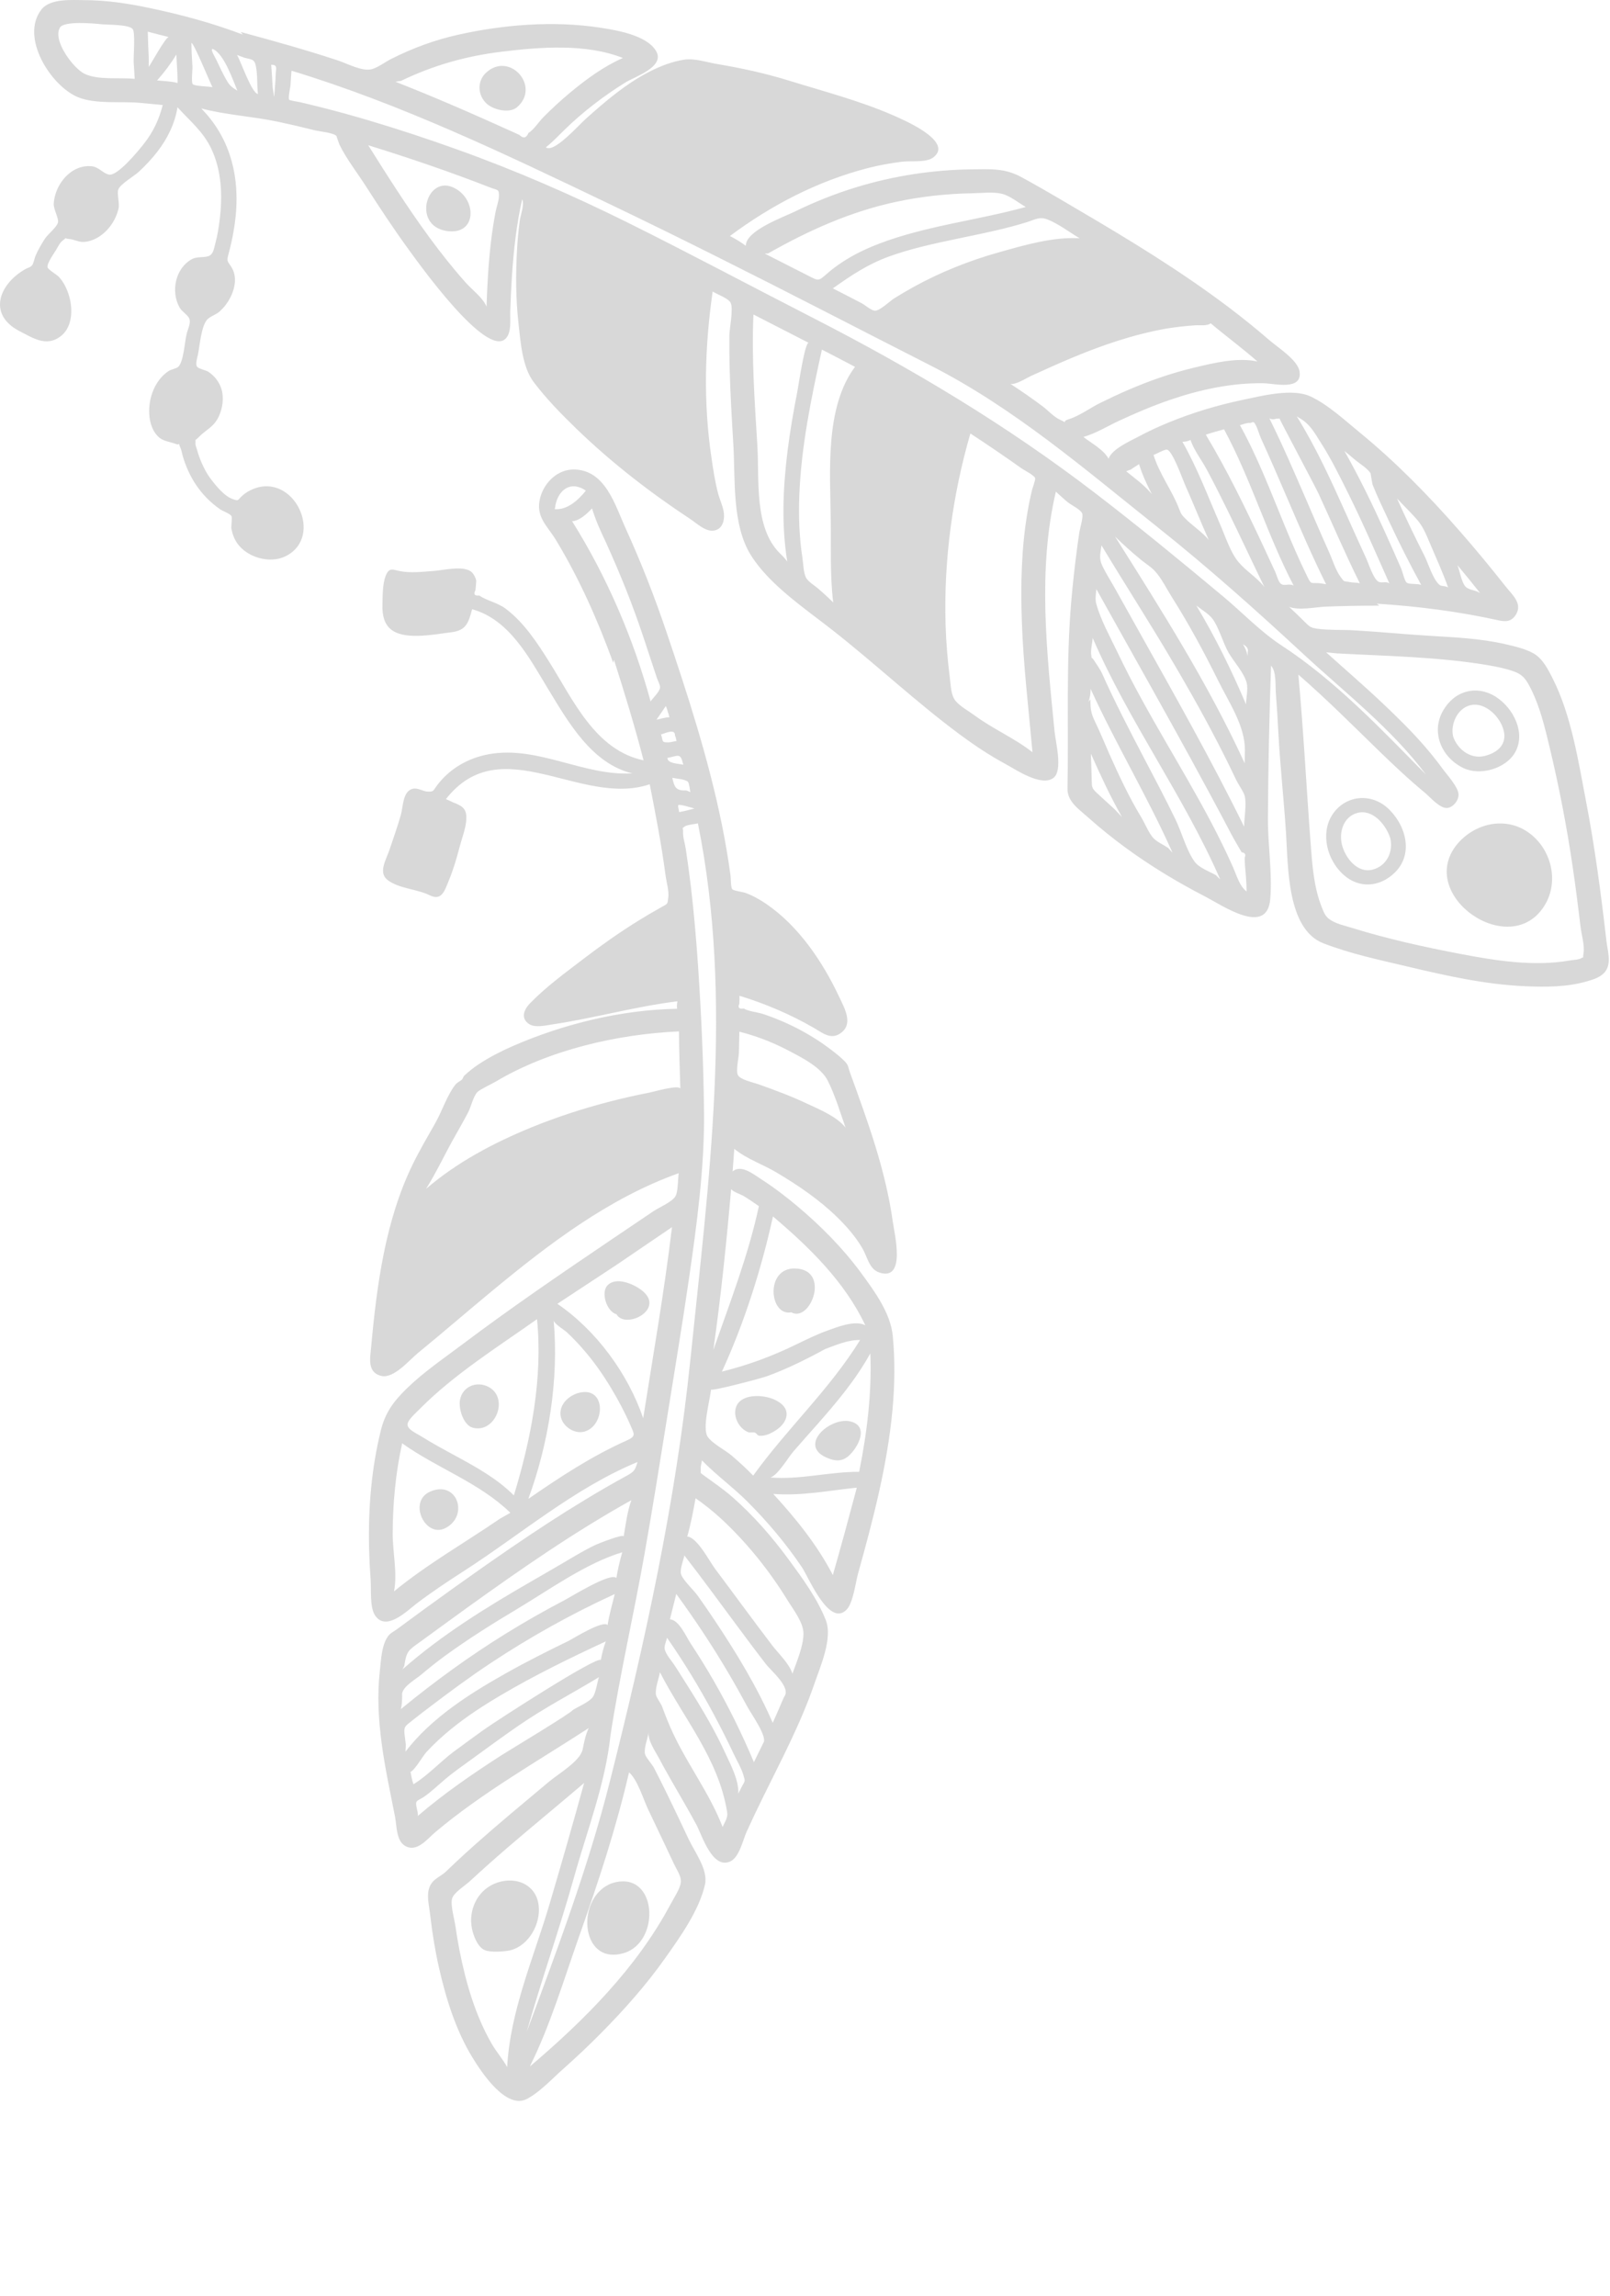
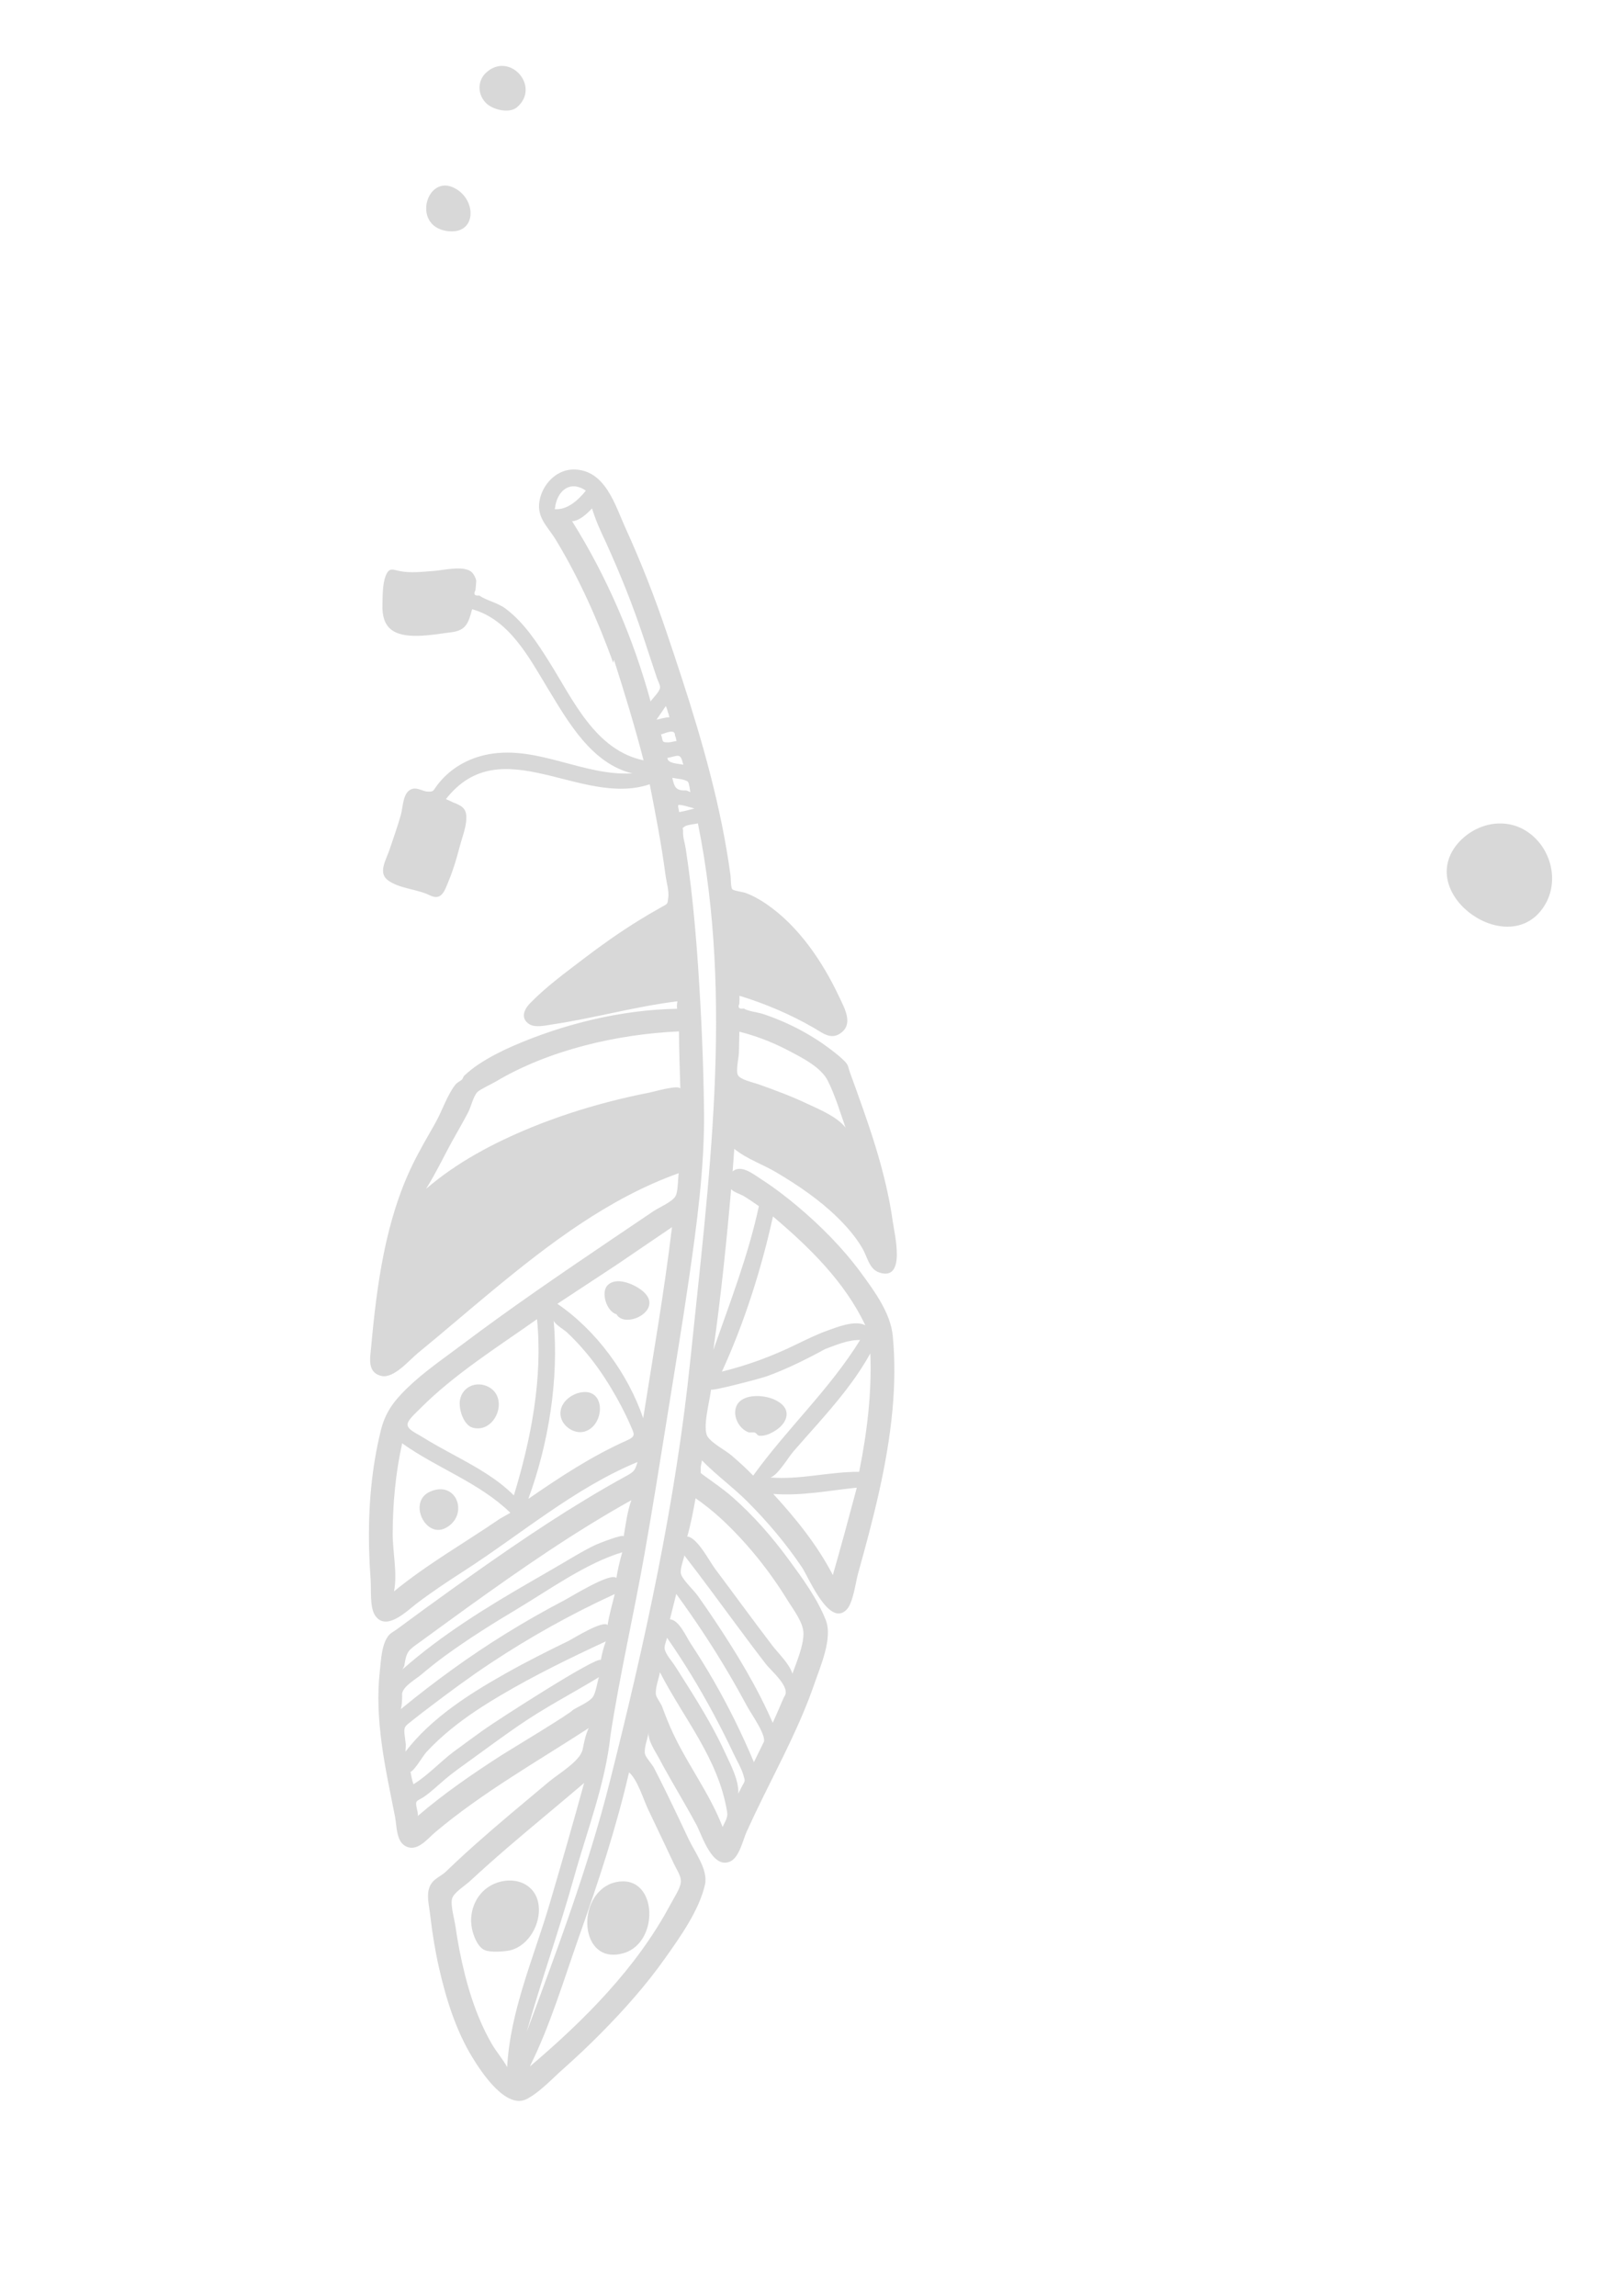
<svg xmlns="http://www.w3.org/2000/svg" viewBox="0 0 61.473 87.656" fill="none">
  <g opacity="0.2">
    <path d="M19.527 74.451C20.212 74.248 20.651 73.436 20.567 72.746C20.462 71.885 19.584 71.601 18.851 71.931C18.205 72.222 17.883 72.947 18.019 73.629C18.072 73.894 18.229 74.329 18.499 74.451C18.726 74.554 19.292 74.515 19.527 74.451Z" fill="#3C3C3B" />
    <path d="M23.394 71.892C21.965 72.365 22.119 75.078 23.823 74.567C25.251 74.138 25.097 71.385 23.394 71.892Z" fill="#3C3C3B" />
    <path d="M16.42 56.951C15.56 57.333 16.243 58.753 17.021 58.335C17.918 57.855 17.446 56.494 16.42 56.951Z" fill="#3C3C3B" />
    <path d="M18.655 52.953C18.201 52.713 17.662 52.933 17.564 53.443C17.498 53.789 17.7 54.417 18.052 54.51C18.911 54.738 19.455 53.38 18.655 52.953Z" fill="#3C3C3B" />
    <path d="M22.208 53.157C21.786 53.218 21.346 53.581 21.403 54.041C21.456 54.456 21.939 54.777 22.337 54.651C23.09 54.413 23.144 53.017 22.208 53.157Z" fill="#3C3C3B" />
    <path d="M23.538 50.177C23.876 50.783 25.495 49.963 24.449 49.223C24.145 49.008 23.524 48.746 23.203 49.066C22.924 49.344 23.168 50.081 23.538 50.177Z" fill="#3C3C3B" />
-     <path d="M30.213 50.104C30.944 50.511 31.727 48.475 30.368 48.43C29.2 48.392 29.37 50.266 30.213 50.104Z" fill="#3C3C3B" />
    <path d="M29.732 53.526C29.381 53.283 28.659 53.201 28.302 53.46C27.869 53.773 28.092 54.467 28.544 54.671C28.649 54.718 28.735 54.668 28.825 54.698C28.891 54.72 28.914 54.81 28.997 54.816C29.235 54.832 29.448 54.724 29.651 54.589C30.062 54.313 30.22 53.826 29.732 53.526Z" fill="#3C3C3B" />
-     <path d="M31.532 55.639C31.978 55.843 32.261 55.793 32.566 55.412C32.84 55.07 33.099 54.466 32.517 54.282C31.767 54.044 30.461 55.146 31.532 55.639Z" fill="#3C3C3B" />
    <path d="M22.477 65.978C20.5 67.263 18.43 68.43 16.619 69.952C16.317 70.205 15.914 70.75 15.457 70.469C15.127 70.266 15.15 69.704 15.083 69.362C14.901 68.431 14.698 67.504 14.573 66.564C14.452 65.649 14.398 64.72 14.503 63.799C14.551 63.376 14.569 62.727 14.87 62.407C14.933 62.34 15.07 62.267 15.15 62.208C16.593 61.141 18.053 60.091 19.534 59.078C20.457 58.446 21.393 57.833 22.351 57.254C22.875 56.936 23.406 56.629 23.944 56.335C24.229 56.179 24.25 56.114 24.343 55.819C21.937 56.81 19.855 58.606 17.674 60.006C17.066 60.397 16.466 60.796 15.892 61.235C15.542 61.502 14.734 62.312 14.317 61.67C14.114 61.359 14.178 60.676 14.151 60.306C14.122 59.921 14.103 59.535 14.093 59.149C14.074 58.369 14.095 57.586 14.171 56.809C14.243 56.065 14.364 55.324 14.545 54.598C14.711 53.932 15.03 53.502 15.525 53.018C16.177 52.383 16.937 51.868 17.663 51.322C19.49 49.946 21.378 48.658 23.273 47.376C23.831 46.998 24.389 46.621 24.947 46.245C25.157 46.103 25.656 45.894 25.788 45.677C25.895 45.502 25.88 44.995 25.916 44.792C23.254 45.743 20.974 47.482 18.816 49.265C17.857 50.057 16.918 50.872 15.955 51.66C15.619 51.935 15.033 52.645 14.559 52.532C14.006 52.4 14.135 51.837 14.172 51.42C14.385 49.07 14.713 46.596 15.759 44.453C16.022 43.914 16.327 43.397 16.622 42.876C16.874 42.432 17.069 41.825 17.378 41.423C17.455 41.323 17.567 41.284 17.639 41.218C17.673 41.186 17.683 41.108 17.734 41.061C17.909 40.901 18.088 40.757 18.29 40.624C18.693 40.361 19.122 40.139 19.563 39.946C21.507 39.095 23.725 38.551 25.852 38.515C25.84 38.419 25.846 38.323 25.868 38.229C24.262 38.425 22.701 38.872 21.101 39.11C20.851 39.147 20.445 39.249 20.211 39.103C19.854 38.879 20.017 38.532 20.237 38.306C20.847 37.674 21.604 37.126 22.301 36.592C22.963 36.086 23.645 35.605 24.353 35.165C24.646 34.983 24.943 34.807 25.245 34.64C25.517 34.489 25.48 34.529 25.516 34.267C25.55 34.024 25.448 33.687 25.415 33.443C25.261 32.267 25.036 31.107 24.808 29.943C22.178 30.833 19.133 27.816 17.026 30.51C17.137 30.558 17.249 30.607 17.355 30.667C17.333 30.654 17.311 30.642 17.289 30.629C17.629 30.766 17.815 30.85 17.806 31.248C17.799 31.597 17.636 32.002 17.548 32.339C17.435 32.775 17.307 33.209 17.134 33.626C16.973 34.017 16.865 34.407 16.405 34.18C15.912 33.938 15.211 33.926 14.793 33.593C14.435 33.309 14.743 32.825 14.867 32.458C15.018 32.012 15.176 31.567 15.305 31.114C15.397 30.793 15.372 30.218 15.753 30.117C15.951 30.065 16.154 30.221 16.339 30.224C16.577 30.229 16.529 30.191 16.707 29.96C17.189 29.33 17.901 28.93 18.679 28.793C20.543 28.462 22.281 29.636 24.146 29.528C22.593 29.159 21.689 27.556 20.924 26.298C20.211 25.125 19.454 23.652 18.026 23.26C17.888 23.786 17.791 24.068 17.248 24.137C16.821 24.191 16.401 24.266 15.97 24.276C15.059 24.296 14.569 24.016 14.602 23.066C14.613 22.748 14.605 22.296 14.723 21.993C14.857 21.649 14.992 21.749 15.27 21.805C15.681 21.886 16.134 21.829 16.549 21.8C16.923 21.774 17.639 21.592 17.966 21.809C18.073 21.88 18.161 22.05 18.184 22.173C18.178 22.292 18.168 22.41 18.154 22.528C18.071 22.687 18.117 22.757 18.295 22.736C18.6 22.942 19 23.007 19.313 23.244C20.014 23.774 20.509 24.537 20.971 25.271C21.884 26.722 22.728 28.644 24.572 29.029C24.239 27.736 23.848 26.459 23.442 25.188C23.433 25.228 23.425 25.268 23.415 25.308C22.825 23.684 22.121 22.093 21.224 20.613C20.892 20.067 20.426 19.72 20.63 18.985C20.789 18.41 21.297 17.918 21.916 17.925C23.116 17.941 23.484 19.287 23.881 20.157C24.468 21.446 24.979 22.746 25.433 24.088C26.259 26.527 27.058 28.985 27.569 31.513C27.697 32.148 27.806 32.787 27.893 33.428C27.906 33.522 27.899 33.882 27.959 33.95C28.012 34.01 28.375 34.058 28.463 34.09C28.752 34.197 29.018 34.347 29.271 34.521C30.506 35.372 31.414 36.725 32.044 38.065C32.255 38.515 32.614 39.127 32.052 39.475C31.702 39.692 31.392 39.429 31.085 39.251C30.191 38.733 29.224 38.32 28.234 38.018C28.237 38.122 28.235 38.224 28.229 38.327C28.163 38.471 28.219 38.531 28.398 38.506C28.595 38.619 28.92 38.643 29.14 38.716C29.639 38.882 30.124 39.091 30.587 39.341C30.95 39.536 31.298 39.754 31.628 40C31.824 40.146 32.025 40.299 32.202 40.469C32.41 40.669 32.365 40.701 32.452 40.942C33.134 42.829 33.807 44.642 34.089 46.646C34.157 47.131 34.601 48.919 33.578 48.586C33.185 48.457 33.124 47.999 32.932 47.667C32.679 47.23 32.339 46.838 31.98 46.486C31.291 45.81 30.476 45.257 29.649 44.765C29.14 44.462 28.493 44.241 28.037 43.862C28.016 44.149 27.994 44.437 27.973 44.724C28.292 44.45 28.752 44.82 29.019 44.992C29.52 45.313 29.996 45.674 30.451 46.057C31.349 46.813 32.188 47.66 32.884 48.608C33.393 49.303 34.005 50.135 34.088 51.007C34.177 51.94 34.163 52.881 34.078 53.814C33.882 55.95 33.33 58.04 32.756 60.101C32.675 60.39 32.575 61.195 32.33 61.451C31.66 62.151 30.875 60.219 30.623 59.843C30.018 58.945 29.316 58.11 28.552 57.345C27.996 56.787 27.349 56.321 26.802 55.757C26.787 55.862 26.748 55.981 26.755 56.086C26.767 56.275 26.689 56.194 26.909 56.355C27.266 56.618 27.627 56.86 27.961 57.154C28.761 57.857 29.465 58.661 30.096 59.518C30.62 60.231 31.207 61.028 31.531 61.858C31.802 62.553 31.318 63.634 31.087 64.307C30.57 65.811 29.819 67.22 29.12 68.644C28.911 69.071 28.705 69.5 28.509 69.933C28.367 70.247 28.23 70.911 27.884 71.069C27.195 71.383 26.801 70.06 26.588 69.663C26.288 69.106 25.966 68.561 25.652 68.012C25.486 67.72 25.319 67.428 25.163 67.13C25.026 66.871 24.74 66.467 24.765 66.161C24.725 66.388 24.588 66.729 24.624 66.954C24.644 67.086 24.894 67.349 24.972 67.5C25.141 67.828 25.307 68.159 25.469 68.491C25.749 69.063 26.021 69.639 26.292 70.216C26.532 70.726 27.047 71.387 26.916 71.96C26.692 72.94 25.974 73.947 25.401 74.756C24.68 75.777 23.844 76.718 22.966 77.607C22.49 78.089 21.997 78.555 21.489 79.005C21.071 79.376 20.615 79.875 20.118 80.137C19.319 80.557 18.367 79.097 18.024 78.53C17.398 77.497 17.03 76.309 16.764 75.138C16.614 74.479 16.505 73.812 16.429 73.14C16.375 72.653 16.193 72.104 16.609 71.763C16.724 71.668 16.9 71.579 17.03 71.453C17.155 71.332 17.282 71.212 17.409 71.093C17.636 70.88 17.868 70.67 18.1 70.461C18.551 70.059 19.008 69.666 19.469 69.276C19.966 68.856 20.468 68.441 20.966 68.021C21.321 67.723 22.156 67.239 22.247 66.791C22.304 66.501 22.356 66.247 22.477 65.978ZM20.975 72.724C21.431 71.179 21.877 69.627 22.303 68.073C21.572 68.697 20.832 69.311 20.097 69.93C19.609 70.342 19.123 70.758 18.646 71.183C18.412 71.392 18.179 71.602 17.949 71.816C17.772 71.981 17.354 72.239 17.269 72.465C17.182 72.697 17.354 73.287 17.387 73.527C17.431 73.838 17.483 74.147 17.543 74.455C17.666 75.084 17.82 75.711 18.021 76.32C18.217 76.91 18.462 77.488 18.772 78.027C18.951 78.338 19.192 78.607 19.364 78.92C19.48 76.778 20.374 74.756 20.975 72.724ZM25.993 71.883C26.027 71.649 25.85 71.407 25.741 71.179C25.595 70.872 25.45 70.564 25.305 70.256C25.124 69.871 24.941 69.487 24.757 69.104C24.561 68.696 24.347 67.949 24.018 67.669C23.528 69.786 22.844 71.862 22.119 73.91C21.535 75.56 21.012 77.328 20.229 78.9C22.308 77.135 24.308 75.135 25.601 72.707C25.718 72.479 25.956 72.14 25.993 71.883ZM25.198 63.847C25.155 64.09 25.005 64.467 25.047 64.707C25.066 64.822 25.234 65.028 25.288 65.176C25.41 65.513 25.543 65.845 25.696 66.171C26.266 67.391 27.108 68.494 27.59 69.754C27.675 69.561 27.8 69.402 27.765 69.189C27.436 67.147 26.111 65.625 25.198 63.847ZM28.38 67.758C28.302 67.497 28.144 67.236 28.027 66.99C27.779 66.466 27.519 65.948 27.245 65.437C26.708 64.435 26.117 63.462 25.469 62.529C25.443 62.647 25.361 62.827 25.377 62.946C25.403 63.146 25.66 63.429 25.772 63.604C26.062 64.061 26.354 64.516 26.635 64.978C27.02 65.61 27.381 66.255 27.69 66.927C27.902 67.387 28.212 67.957 28.19 68.48C28.237 68.387 28.284 68.295 28.33 68.202C28.455 67.976 28.457 68.018 28.38 67.758ZM28.551 65.189C28.307 64.736 28.054 64.286 27.792 63.842C27.186 62.815 26.524 61.819 25.821 60.856C25.74 61.179 25.659 61.502 25.579 61.825C25.923 61.84 26.201 62.49 26.367 62.742C26.673 63.205 26.965 63.677 27.242 64.157C27.822 65.164 28.336 66.209 28.786 67.28C28.905 67.037 29.024 66.793 29.143 66.549C29.324 66.332 28.69 65.446 28.551 65.189ZM29.24 63.53C28.83 62.999 28.429 62.461 28.03 61.922C27.401 61.074 26.778 60.221 26.131 59.387C26.078 59.624 25.934 59.961 26.017 60.14C26.135 60.393 26.478 60.695 26.651 60.939C26.879 61.259 27.101 61.581 27.317 61.907C28.136 63.138 28.914 64.42 29.505 65.778C29.652 65.45 29.794 65.12 29.936 64.79C30.229 64.44 29.454 63.807 29.24 63.53ZM26.559 57.202C26.469 57.692 26.378 58.184 26.241 58.663C26.63 58.705 27.082 59.604 27.31 59.906C27.65 60.359 27.986 60.814 28.322 61.268C28.707 61.788 29.093 62.307 29.485 62.821C29.722 63.131 30.137 63.516 30.256 63.901C30.418 63.449 30.67 62.867 30.678 62.381C30.684 61.952 30.288 61.452 30.058 61.078C29.353 59.934 28.489 58.864 27.5 57.953C27.202 57.683 26.888 57.432 26.559 57.202ZM32.842 51.16C32.369 51.152 31.928 51.353 31.501 51.508C30.819 51.883 30.034 52.273 29.289 52.542C29.039 52.633 27.15 53.127 27.149 53.052C27.103 53.485 26.806 54.531 27.02 54.853C27.195 55.115 27.683 55.358 27.933 55.571C28.219 55.814 28.497 56.069 28.758 56.339C30.051 54.542 31.672 53.054 32.842 51.16ZM32.715 56.798C31.655 56.907 30.592 57.122 29.524 57.037C30.394 57.985 31.205 58.988 31.8 60.135C32.118 59.026 32.419 57.913 32.715 56.798ZM33.231 51.67C32.676 52.678 31.93 53.562 31.171 54.421C30.878 54.752 30.584 55.082 30.294 55.416C30.085 55.657 29.699 56.328 29.414 56.41C30.56 56.503 31.667 56.187 32.804 56.194C33.104 54.706 33.291 53.19 33.231 51.67ZM27.564 52.368C28.562 52.119 29.462 51.788 30.387 51.338C30.777 51.149 31.168 50.955 31.577 50.807C31.958 50.669 32.644 50.392 33.039 50.598C32.252 48.935 30.898 47.616 29.513 46.443C29.08 48.426 28.416 50.517 27.564 52.368ZM28.43 45.685C28.276 45.587 28.036 45.534 27.916 45.401C27.737 47.455 27.526 49.498 27.237 51.538C27.872 49.73 28.571 47.93 28.976 46.051C28.798 45.924 28.615 45.803 28.43 45.685ZM28.23 39.39C28.223 39.657 28.221 39.926 28.213 40.194C28.207 40.379 28.091 40.878 28.172 41.041C28.264 41.225 28.725 41.314 28.948 41.393C29.58 41.617 30.21 41.851 30.817 42.138C31.295 42.364 31.95 42.626 32.285 43.054C32.078 42.462 31.888 41.825 31.607 41.263C31.339 40.726 30.571 40.356 30.047 40.08C29.471 39.782 28.859 39.547 28.23 39.39ZM25.484 28.936C25.485 29.16 25.916 29.153 26.094 29.197C26.085 29.17 26.075 29.143 26.066 29.116C25.974 28.724 25.856 28.874 25.484 28.936ZM25.24 28.039C25.327 28.326 25.26 28.342 25.509 28.344C25.61 28.345 25.733 28.303 25.832 28.291C25.815 28.231 25.805 28.139 25.772 28.086C25.785 27.797 25.406 28 25.24 28.039ZM25.424 26.954C25.304 27.129 25.185 27.305 25.066 27.48C25.225 27.445 25.397 27.386 25.56 27.386C25.541 27.325 25.529 27.241 25.498 27.186C25.488 27.11 25.448 27.028 25.424 26.954ZM22.605 19.41C22.421 19.608 22.13 19.883 21.844 19.901C23.164 22.001 24.19 24.388 24.841 26.78C24.932 26.647 25.187 26.409 25.202 26.253C25.211 26.155 25.111 25.975 25.078 25.873C24.912 25.37 24.745 24.867 24.579 24.365C24.155 23.084 23.696 21.948 23.132 20.699C22.932 20.282 22.738 19.854 22.605 19.41ZM21.178 19.439C21.666 19.48 22.088 19.082 22.37 18.733C21.809 18.343 21.333 18.682 21.208 19.284C21.205 19.336 21.195 19.389 21.178 19.439ZM26.167 30.177C26.228 30.174 26.305 30.221 26.359 30.244C26.342 30.172 26.319 29.907 26.267 29.852C26.171 29.749 25.819 29.729 25.669 29.697C25.742 30 25.778 30.196 26.167 30.177ZM25.934 31.008C26.13 30.969 26.323 30.921 26.515 30.868C26.4 30.838 25.908 30.679 25.894 30.748C25.885 30.826 25.922 30.929 25.934 31.008ZM23.201 42.079C23.724 41.942 24.252 41.822 24.783 41.718C24.965 41.683 25.885 41.412 25.977 41.559C25.957 40.832 25.925 40.106 25.925 39.379C23.591 39.48 20.961 40.084 18.937 41.29C18.798 41.373 18.316 41.599 18.224 41.698C18.074 41.857 17.98 42.266 17.873 42.473C17.719 42.768 17.555 43.058 17.39 43.347C17.005 44.02 16.679 44.735 16.268 45.39C17.454 44.37 18.847 43.636 20.287 43.044C21.236 42.658 22.21 42.338 23.201 42.079ZM21.281 49.779C22.766 50.791 23.98 52.45 24.558 54.147C24.941 51.718 25.366 49.294 25.658 46.852C24.95 47.333 24.244 47.815 23.536 48.295C22.784 48.79 22.032 49.284 21.281 49.779ZM19.487 57.758C18.293 56.597 16.692 56.061 15.355 55.105C15.105 56.236 14.998 57.394 14.993 58.552C14.99 59.226 15.182 60.086 15.044 60.758C16.31 59.72 17.747 58.903 19.096 57.979C19.227 57.905 19.357 57.832 19.487 57.758ZM20.504 50.366C19.007 51.425 17.314 52.487 16.021 53.8C15.915 53.909 15.577 54.201 15.561 54.373C15.542 54.576 15.904 54.726 16.087 54.841C16.51 55.106 16.949 55.343 17.388 55.581C18.177 56.011 18.982 56.453 19.62 57.094C20.276 54.954 20.73 52.61 20.504 50.366ZM24.066 54.405C23.866 53.939 23.605 53.45 23.336 53.002C23.01 52.458 22.643 51.939 22.222 51.463C22.041 51.258 21.851 51.06 21.651 50.873C21.538 50.768 21.178 50.555 21.14 50.42C21.343 52.664 20.947 55.118 20.172 57.227C21.367 56.403 22.588 55.596 23.918 55.003C24.304 54.832 24.216 54.754 24.066 54.405ZM15.365 63.739C16.855 62.426 18.559 61.373 20.274 60.384C20.697 60.139 21.121 59.897 21.541 59.649C21.931 59.418 22.32 59.183 22.729 58.987C22.827 58.94 23.821 58.544 23.813 58.663C23.892 58.201 23.948 57.72 24.106 57.277C21.93 58.489 19.88 59.912 17.859 61.365C17.257 61.798 16.661 62.238 16.061 62.672C15.595 63.009 15.524 63.02 15.435 63.609C15.411 63.653 15.388 63.695 15.365 63.739ZM15.307 65.253C16.586 64.202 17.93 63.224 19.34 62.354C20.06 61.91 20.794 61.492 21.543 61.1C21.798 60.967 23.331 60.011 23.534 60.249C23.591 59.908 23.662 59.596 23.76 59.265C22.374 59.68 20.962 60.705 19.717 61.448C18.785 62.004 17.867 62.583 16.989 63.221C16.671 63.453 16.368 63.698 16.066 63.951C15.862 64.122 15.295 64.438 15.355 64.74C15.352 64.911 15.349 65.087 15.307 65.253ZM15.483 66.877C16.463 65.593 17.931 64.664 19.32 63.883C20.102 63.443 20.904 63.04 21.711 62.648C21.855 62.577 23.032 61.839 23.2 62.046C23.259 61.645 23.378 61.252 23.473 60.86C21.819 61.618 20.227 62.506 18.71 63.513C17.924 64.035 17.168 64.595 16.416 65.166C16.186 65.341 15.952 65.519 15.725 65.701C15.472 65.904 15.41 65.914 15.449 66.241C15.464 66.362 15.481 66.484 15.495 66.606C15.491 66.696 15.487 66.787 15.483 66.877ZM15.786 68.122C16.334 67.79 16.801 67.271 17.315 66.886C17.702 66.595 18.097 66.313 18.489 66.03C18.865 65.757 22.852 63.175 22.94 63.384C22.987 63.129 23.042 62.911 23.131 62.668C21.776 63.296 20.426 63.954 19.138 64.714C18.474 65.106 17.818 65.529 17.22 66.018C16.888 66.289 16.569 66.58 16.279 66.896C16.152 67.034 15.819 67.609 15.674 67.648C15.704 67.806 15.732 67.97 15.786 68.122ZM22.627 64.803C22.749 64.649 22.8 64.238 22.868 64.035C21.843 64.656 20.78 65.206 19.792 65.889C19.157 66.327 18.537 66.785 17.913 67.237C17.596 67.466 17.28 67.689 16.982 67.942C16.714 68.169 16.455 68.421 16.164 68.619C16.08 68.676 15.93 68.73 15.9 68.796C15.849 68.911 15.979 69.183 15.952 69.333C16.957 68.47 18.052 67.719 19.165 67.003C19.391 66.858 21.887 65.355 21.86 65.294C21.862 65.295 21.861 65.297 21.857 65.298C22.063 65.162 22.472 64.999 22.627 64.803ZM21.923 71.655C21.368 73.644 20.673 75.587 20.112 77.573C21.277 74.434 22.459 71.289 23.28 68.039C24.618 62.736 25.803 57.347 26.362 51.892C27.057 45.122 28.015 38.182 26.647 31.435C26.556 31.462 26.229 31.489 26.148 31.553C26.008 31.662 26.088 31.564 26.08 31.759C26.072 31.968 26.155 32.215 26.186 32.422C26.26 32.911 26.326 33.401 26.384 33.892C26.499 34.874 26.583 35.861 26.651 36.848C26.776 38.704 26.863 40.604 26.881 42.49C26.901 44.586 26.601 46.789 26.302 48.85C26.045 50.618 25.75 52.381 25.468 54.145C25.188 55.892 24.918 57.585 24.606 59.346C24.199 61.645 23.664 63.951 23.311 66.242C23.118 68.092 22.42 69.872 21.923 71.655Z" fill="#3C3C3B" />
-     <path d="M53.257 33.314C52.687 33.873 51.893 33.94 51.287 33.389C50.681 32.841 50.405 31.836 50.866 31.114C51.336 30.379 52.294 30.259 52.95 30.822C53.663 31.444 54.003 32.584 53.257 33.314ZM51.817 31.04C51.3 31.187 51.124 31.759 51.233 32.23C51.351 32.74 51.824 33.36 52.417 33.2C52.956 33.054 53.206 32.51 53.082 31.999C52.925 31.501 52.415 30.87 51.817 31.04Z" fill="#3C3C3B" />
-     <path d="M55.098 27.135C55.532 26.371 56.384 26.133 57.126 26.612C57.779 27.035 58.27 27.979 57.851 28.723C57.499 29.35 56.504 29.633 55.87 29.321C55.043 28.921 54.626 27.963 55.098 27.135ZM56.679 28.864C57.112 28.758 57.503 28.488 57.432 27.985C57.353 27.429 56.719 26.76 56.111 26.933C55.635 27.068 55.38 27.659 55.481 28.111C55.641 28.606 56.146 28.994 56.679 28.864Z" fill="#3C3C3B" />
    <path d="M55.615 32.258C54.079 34.196 57.658 36.683 58.969 34.58C59.55 33.649 59.231 32.384 58.338 31.769C57.447 31.155 56.274 31.445 55.615 32.258Z" fill="#3C3C3B" />
    <path d="M17.358 7.183C16.296 6.624 15.71 8.609 17.048 8.818C18.207 9 18.223 7.627 17.358 7.183Z" fill="#3C3C3B" />
    <path d="M19.732 4.101C20.662 3.322 19.477 1.958 18.576 2.76C18.208 3.087 18.228 3.631 18.584 3.959C18.834 4.19 19.439 4.341 19.732 4.101Z" fill="#3C3C3B" />
-     <path d="M0.967 10.275C1.082 10.209 1.145 10.221 1.225 10.128C1.282 10.061 1.32 9.849 1.354 9.771C1.456 9.538 1.583 9.312 1.724 9.101C1.835 8.935 2.179 8.668 2.215 8.485C2.245 8.327 2.04 7.99 2.052 7.775C2.081 7.28 2.372 6.768 2.799 6.511C3.012 6.383 3.257 6.32 3.504 6.348C3.776 6.379 3.938 6.622 4.16 6.666C4.485 6.73 5.268 5.777 5.496 5.487C5.848 5.043 6.075 4.558 6.213 4.01C5.915 3.981 5.618 3.951 5.321 3.925C4.597 3.862 3.637 3.986 2.971 3.708C1.943 3.278 0.757 1.428 1.581 0.364C1.915 -0.066 2.743 0.003 3.23 0.005C4.063 0.008 4.891 0.132 5.704 0.304C6.915 0.559 8.113 0.879 9.268 1.32C9.243 1.288 9.219 1.255 9.193 1.222C10.433 1.557 11.666 1.901 12.887 2.303C13.275 2.431 13.854 2.752 14.221 2.634C14.463 2.557 14.708 2.366 14.938 2.249C15.746 1.842 16.589 1.53 17.472 1.331C19.22 0.938 21.133 0.785 22.911 1.056C23.535 1.152 24.693 1.339 25.051 1.949C25.406 2.553 24.238 2.926 23.875 3.151C23.042 3.669 22.248 4.277 21.546 4.964C21.313 5.192 21.1 5.422 20.842 5.624C21.139 5.863 22.091 4.783 22.357 4.546C23.107 3.874 23.893 3.2 24.795 2.738C25.207 2.526 25.659 2.35 26.12 2.279C26.528 2.216 26.98 2.379 27.395 2.447C28.314 2.601 29.226 2.8 30.117 3.076C31.43 3.483 32.797 3.838 34.059 4.384C34.454 4.555 36.444 5.393 35.635 6.011C35.364 6.218 34.763 6.132 34.435 6.174C33.996 6.23 33.555 6.309 33.126 6.42C31.21 6.917 29.452 7.832 27.87 9.011C28.089 9.125 28.279 9.239 28.478 9.384C28.462 8.81 29.907 8.293 30.343 8.08C31.099 7.711 31.883 7.397 32.687 7.151C34.123 6.711 35.62 6.483 37.12 6.465C37.829 6.457 38.368 6.42 38.992 6.759C39.259 6.904 39.524 7.053 39.788 7.203C40.233 7.456 40.672 7.719 41.113 7.978C43.102 9.143 45.077 10.344 46.918 11.735C47.444 12.133 47.959 12.547 48.458 12.98C48.782 13.262 49.563 13.749 49.622 14.196C49.718 14.922 48.666 14.641 48.252 14.633C47.045 14.61 45.816 14.875 44.679 15.265C44.019 15.491 43.377 15.764 42.744 16.058C42.296 16.264 41.844 16.548 41.368 16.683C41.66 16.913 42.155 17.178 42.325 17.514C42.472 17.131 43.146 16.844 43.487 16.661C43.854 16.463 44.234 16.29 44.619 16.131C45.522 15.76 46.466 15.474 47.421 15.273C48.154 15.119 49.338 14.811 50.034 15.135C50.708 15.448 51.347 16.046 51.918 16.513C53.303 17.647 54.559 18.933 55.737 20.279C56.339 20.966 56.92 21.672 57.487 22.389C57.73 22.697 58.129 23.028 57.895 23.441C57.734 23.725 57.514 23.75 57.227 23.686C55.673 23.344 54.159 23.151 52.568 23.048C52.6 23.074 52.633 23.098 52.666 23.124C51.986 23.122 51.306 23.135 50.628 23.161C50.233 23.177 49.606 23.317 49.222 23.171C49.417 23.353 49.61 23.537 49.798 23.725C49.999 23.926 50.043 23.972 50.313 24.007C50.762 24.065 51.236 24.04 51.689 24.065C52.645 24.12 53.599 24.215 54.555 24.273C55.532 24.333 56.513 24.373 57.471 24.593C57.827 24.675 58.227 24.765 58.549 24.944C58.9 25.14 59.111 25.56 59.288 25.911C60.001 27.326 60.266 29.072 60.562 30.615C60.899 32.371 61.133 34.146 61.336 35.922C61.378 36.294 61.536 36.756 61.3 37.082C61.141 37.303 60.854 37.392 60.605 37.464C59.832 37.689 59.007 37.69 58.209 37.653C56.699 37.584 55.226 37.255 53.76 36.907C52.671 36.648 51.571 36.42 50.525 36.013C49.138 35.472 49.185 33.085 49.105 31.838C49.023 30.546 48.878 29.26 48.81 27.966C48.784 27.467 48.754 26.969 48.715 26.472C48.689 26.154 48.743 25.657 48.531 25.413C48.464 27.357 48.422 29.302 48.412 31.247C48.406 32.265 48.585 33.318 48.5 34.329C48.38 35.759 46.678 34.572 46.004 34.224C44.952 33.68 43.934 33.066 42.978 32.366C42.483 32.003 42.004 31.618 41.546 31.209C41.182 30.883 40.748 30.604 40.759 30.1C40.809 27.696 40.695 25.298 40.909 22.888C40.964 22.272 41.03 21.657 41.111 21.044C41.142 20.803 41.176 20.561 41.212 20.32C41.236 20.161 41.374 19.727 41.318 19.598C41.253 19.447 40.894 19.279 40.766 19.173C40.611 19.045 40.465 18.905 40.315 18.772C39.611 21.776 39.969 24.901 40.266 27.933C40.308 28.354 40.587 29.417 40.225 29.698C39.767 30.056 38.782 29.381 38.378 29.162C37.783 28.84 37.218 28.464 36.674 28.062C34.963 26.797 33.405 25.322 31.727 24.012C30.695 23.207 29.359 22.306 28.665 21.188C27.943 20.023 28.079 18.308 28.001 16.982C27.943 16.005 27.883 15.027 27.859 14.048C27.849 13.634 27.844 13.219 27.849 12.805C27.851 12.541 28.016 11.762 27.891 11.548C27.795 11.384 27.377 11.234 27.211 11.132C26.908 13.227 26.852 15.344 27.16 17.441C27.229 17.911 27.298 18.396 27.423 18.855C27.489 19.103 27.622 19.363 27.643 19.625C27.665 19.912 27.559 20.229 27.232 20.261C26.919 20.291 26.588 19.968 26.348 19.811C24.807 18.795 23.337 17.654 22.009 16.37C21.432 15.811 20.859 15.225 20.374 14.583C19.939 14.007 19.874 13.036 19.794 12.321C19.694 11.416 19.689 10.495 19.738 9.588C19.758 9.197 19.793 8.806 19.847 8.419C19.879 8.192 20.032 7.809 19.937 7.605C19.722 8.569 19.612 9.552 19.547 10.536C19.517 10.991 19.498 11.446 19.482 11.901C19.472 12.204 19.542 12.693 19.305 12.93C18.563 13.671 15.998 10.069 15.581 9.496C15.015 8.717 14.485 7.913 13.966 7.103C13.642 6.597 13.232 6.075 12.966 5.531C12.962 5.522 12.832 5.175 12.851 5.194C12.723 5.064 12.198 5.019 12.016 4.974C11.544 4.855 11.071 4.745 10.595 4.644C9.639 4.443 8.625 4.389 7.684 4.141C8.96 5.438 9.229 7.151 8.907 8.895C8.858 9.163 8.798 9.428 8.727 9.691C8.648 9.986 8.682 9.958 8.831 10.189C9.064 10.55 8.976 11.01 8.791 11.367C8.688 11.565 8.552 11.742 8.387 11.892C8.26 12.008 7.994 12.092 7.898 12.215C7.677 12.496 7.629 13.192 7.557 13.54C7.521 13.712 7.449 13.911 7.533 14.012C7.588 14.077 7.865 14.139 7.947 14.19C8.192 14.347 8.383 14.595 8.462 14.876C8.556 15.212 8.495 15.599 8.35 15.909C8.16 16.313 7.849 16.412 7.574 16.704C7.427 16.861 7.475 16.7 7.463 16.935C7.46 17.006 7.506 17.113 7.526 17.182C7.573 17.349 7.629 17.51 7.699 17.67C7.791 17.88 7.902 18.093 8.031 18.263C8.232 18.53 8.56 18.945 8.895 19.059C9.144 19.143 9.054 19.093 9.278 18.902C9.39 18.807 9.514 18.735 9.649 18.678C11.215 18.014 12.397 20.479 10.914 21.232C10.31 21.538 9.433 21.287 9.053 20.734C8.941 20.571 8.87 20.376 8.835 20.183C8.821 20.1 8.873 19.763 8.838 19.702C8.783 19.611 8.497 19.51 8.401 19.443C8.224 19.318 8.053 19.176 7.901 19.021C7.6 18.718 7.356 18.355 7.182 17.966C7.103 17.79 7.036 17.609 6.981 17.423C6.953 17.332 6.94 17.223 6.904 17.136C6.747 16.763 6.941 17.035 6.709 16.949C6.381 16.828 6.15 16.86 5.921 16.528C5.728 16.245 5.677 15.877 5.701 15.543C5.727 15.175 5.853 14.804 6.076 14.509C6.177 14.375 6.301 14.253 6.442 14.163C6.537 14.101 6.732 14.073 6.806 14.005C7.013 13.813 7.048 13.054 7.13 12.734C7.175 12.556 7.299 12.323 7.226 12.158C7.166 12.021 6.944 11.894 6.86 11.747C6.509 11.131 6.695 10.228 7.341 9.887C7.536 9.784 7.843 9.85 8.001 9.76C8.147 9.677 8.167 9.502 8.222 9.293C8.305 8.98 8.354 8.679 8.392 8.357C8.498 7.46 8.463 6.519 8.072 5.688C7.759 5.02 7.255 4.623 6.777 4.095C6.677 4.72 6.398 5.284 6.015 5.783C5.803 6.059 5.562 6.311 5.31 6.55C5.135 6.716 4.598 7.02 4.516 7.236C4.457 7.39 4.574 7.766 4.525 7.969C4.448 8.284 4.29 8.576 4.063 8.807C3.844 9.029 3.569 9.195 3.256 9.233C3.01 9.263 2.85 9.14 2.628 9.123C2.269 9.093 2.755 8.909 2.383 9.193C2.28 9.272 2.2 9.448 2.134 9.555C2.062 9.671 1.786 10.055 1.815 10.203C1.833 10.297 2.167 10.477 2.266 10.59C2.475 10.828 2.608 11.14 2.675 11.447C2.78 11.929 2.73 12.531 2.303 12.849C1.753 13.259 1.231 12.888 0.736 12.638C-0.482 12.001 -0.035 10.844 0.967 10.275ZM55.918 22.348C56.044 22.541 56.286 22.501 56.513 22.642C56.23 22.283 55.94 21.928 55.647 21.576C55.739 21.804 55.786 22.145 55.918 22.348ZM53.341 19.033C53.671 19.769 54.02 20.496 54.385 21.213C54.538 21.513 54.712 22.133 54.972 22.337C55.044 22.394 55.198 22.36 55.292 22.43C55.09 21.861 54.838 21.31 54.602 20.755C54.432 20.355 54.325 20.071 54.03 19.754C53.872 19.584 53.714 19.415 53.55 19.251C53.481 19.179 53.412 19.106 53.341 19.033ZM51.332 17.218C51.887 18.196 52.379 19.209 52.844 20.232C53.069 20.726 53.288 21.222 53.505 21.719C53.544 21.809 53.633 22.191 53.711 22.246C53.819 22.323 54.122 22.269 54.266 22.335C53.822 21.526 53.408 20.7 53.018 19.863C52.808 19.413 52.588 18.959 52.405 18.497C52.408 18.506 52.325 18.062 52.334 18.077C52.225 17.885 51.898 17.692 51.73 17.548C51.599 17.436 51.466 17.326 51.332 17.218ZM49.511 15.893C50.242 17.07 50.818 18.33 51.383 19.592C51.64 20.165 51.896 20.738 52.159 21.307C52.257 21.519 52.452 22.142 52.65 22.217C52.794 22.273 52.916 22.179 53.05 22.277C52.535 21.123 52.037 19.963 51.474 18.83C51.154 18.187 50.831 17.527 50.444 16.921C50.197 16.533 50.016 16.178 49.593 15.948C49.567 15.93 49.539 15.911 49.511 15.893ZM48.468 15.973C48.977 16.999 49.428 18.053 49.884 19.103C50.166 19.756 50.445 20.411 50.738 21.06C50.878 21.369 50.991 21.764 51.193 22.036C51.348 22.245 51.282 22.171 51.549 22.226C51.674 22.252 51.795 22.233 51.922 22.272C51.362 21.146 50.872 19.989 50.345 18.848C50.223 18.582 48.842 15.99 48.855 15.98C48.807 15.985 48.736 15.979 48.691 15.996C48.612 16.018 48.538 16.01 48.468 15.973ZM49.047 20.056C49.317 20.712 49.597 21.365 49.91 22.002C50.066 22.318 50.038 22.249 50.333 22.264C50.432 22.269 50.533 22.292 50.632 22.306C50.105 21.246 49.637 20.157 49.17 19.069C48.833 18.282 48.493 17.495 48.137 16.716C48.083 16.596 47.958 16.156 47.861 16.119C47.824 16.104 47.758 16.155 47.718 16.149C47.616 16.135 47.443 16.208 47.342 16.23C48.02 17.455 48.516 18.765 49.047 20.056ZM18.744 9.251C18.79 8.858 18.849 8.466 18.924 8.078C18.958 7.905 19.043 7.676 19.05 7.5C19.061 7.21 19.009 7.273 18.711 7.157C17.183 6.562 15.627 6.029 14.06 5.546C14.809 6.74 15.565 7.932 16.398 9.068C16.836 9.664 17.294 10.243 17.786 10.795C18.03 11.069 18.431 11.359 18.577 11.707C18.604 10.886 18.648 10.066 18.744 9.251ZM30.059 21.44C29.833 20.043 29.896 18.62 30.07 17.221C30.165 16.462 30.295 15.706 30.443 14.956C30.481 14.759 30.725 13.096 30.873 13.087C30.172 12.726 29.471 12.366 28.768 12.007C28.694 13.671 28.816 15.344 28.917 17.005C28.997 18.333 28.788 20.13 29.767 21.115C29.871 21.215 29.975 21.321 30.059 21.44ZM32.646 14.006C32.227 13.783 31.804 13.566 31.382 13.347C30.979 15.176 30.594 17.022 30.52 18.898C30.489 19.7 30.515 20.503 30.638 21.297C30.671 21.51 30.675 21.889 30.787 22.074C30.876 22.222 31.108 22.358 31.239 22.472C31.436 22.644 31.628 22.816 31.813 23.001C31.687 21.96 31.736 20.907 31.719 19.861C31.701 18.036 31.485 15.56 32.646 14.006ZM39.234 19.542C39.282 19.257 39.34 18.975 39.408 18.695C39.425 18.627 39.542 18.32 39.524 18.256C39.493 18.146 39.106 17.953 39.022 17.894C38.374 17.433 37.716 16.985 37.051 16.55C36.369 18.901 36.03 21.403 36.104 23.851C36.124 24.522 36.18 25.194 36.265 25.861C36.302 26.148 36.304 26.528 36.474 26.745C36.643 26.962 36.986 27.147 37.206 27.31C37.908 27.83 38.744 28.186 39.422 28.721C39.275 27.056 39.072 25.398 39.016 23.725C38.967 22.329 38.997 20.921 39.234 19.542ZM42.841 31.197C42.395 30.416 42.019 29.597 41.652 28.776C41.663 29.106 41.676 29.436 41.684 29.767C41.691 30.055 41.678 30.088 41.902 30.296C42.12 30.498 42.34 30.697 42.559 30.897C42.653 30.997 42.747 31.097 42.841 31.197ZM44.771 32.559C43.821 30.428 42.613 28.424 41.642 26.303C41.639 26.468 41.622 26.642 41.558 26.797C41.584 26.766 41.61 26.734 41.635 26.703C41.633 27.062 41.654 27.23 41.81 27.551C42.008 27.959 42.178 28.383 42.362 28.797C42.723 29.606 43.099 30.416 43.559 31.176C43.721 31.444 43.862 31.804 44.03 31.989C44.178 32.15 44.425 32.252 44.608 32.378C44.658 32.441 44.717 32.498 44.771 32.559ZM46.589 33.573C45.196 30.38 43.098 27.554 41.72 24.354C41.711 24.548 41.639 24.804 41.663 24.99C41.693 25.223 41.667 25.044 41.761 25.195C41.871 25.372 41.995 25.524 42.089 25.735C42.566 26.803 43.107 27.842 43.648 28.879C44.066 29.678 44.489 30.474 44.882 31.286C45.122 31.78 45.288 32.434 45.599 32.88C45.777 33.136 46.149 33.256 46.431 33.418C46.478 33.473 46.536 33.522 46.589 33.573ZM47.525 32.744C47.578 32.626 47.538 32.557 47.407 32.538C47.274 32.309 47.137 32.082 47.012 31.845C46.759 31.363 46.504 30.883 46.246 30.405C45.744 29.47 45.234 28.54 44.72 27.612C43.773 25.902 42.811 24.202 41.862 22.494C41.844 22.695 41.809 22.873 41.856 23.046C42.023 23.669 42.398 24.335 42.678 24.925C43.239 26.106 43.886 27.244 44.54 28.375C45.093 29.332 45.663 30.302 46.186 31.286C46.502 31.882 46.803 32.486 47.076 33.102C47.224 33.437 47.322 33.824 47.598 34.038C47.594 33.706 47.567 33.375 47.536 33.046C47.528 32.945 47.525 32.845 47.525 32.744ZM47.527 30.397C47.484 30.223 47.288 29.963 47.194 29.764C46.955 29.26 46.706 28.761 46.449 28.267C45.868 27.147 45.244 26.051 44.599 24.967C43.769 23.573 42.892 22.209 42.056 20.82C42.019 21.136 41.952 21.308 42.082 21.587C42.229 21.9 42.423 22.198 42.591 22.499C42.887 23.03 43.184 23.561 43.481 24.092C44.862 26.561 46.256 29.023 47.503 31.563C47.503 31.237 47.604 30.712 47.527 30.397ZM46.509 25.981C45.972 24.897 45.391 23.818 44.756 22.816C44.54 22.475 44.354 22.086 44.099 21.807C43.952 21.645 43.745 21.519 43.574 21.38C43.223 21.095 42.9 20.801 42.576 20.487C44.344 23.297 46.137 26.114 47.524 29.14C47.527 28.975 47.53 28.81 47.533 28.645C47.539 27.708 46.919 26.812 46.509 25.981ZM47.602 26.078C47.504 25.685 47.105 25.263 46.906 24.913C46.689 24.531 46.537 23.941 46.291 23.621C46.141 23.427 45.868 23.273 45.677 23.117C46.402 24.326 47.025 25.591 47.574 26.89C47.582 26.647 47.659 26.311 47.602 26.078ZM47.459 24.6C47.547 24.733 47.605 24.885 47.636 25.041C47.637 24.991 47.642 24.94 47.641 24.89C47.679 24.757 47.578 24.664 47.459 24.6ZM50.634 24.905C51.364 25.562 52.109 26.204 52.822 26.88C53.342 27.372 53.855 27.875 54.328 28.414C54.589 28.711 54.839 29.019 55.072 29.339C55.241 29.572 55.657 30.019 55.688 30.31C55.712 30.535 55.498 30.817 55.27 30.847C54.985 30.884 54.611 30.438 54.409 30.27C53.787 29.756 53.2 29.201 52.621 28.639C51.619 27.665 50.631 26.674 49.574 25.756C49.771 27.902 49.881 30.059 50.043 32.209C50.103 33.012 50.161 33.85 50.456 34.608C50.557 34.866 50.609 35.01 50.832 35.144C51.062 35.282 51.378 35.351 51.629 35.429C52.966 35.846 54.377 36.156 55.751 36.419C57.104 36.677 58.567 36.913 59.939 36.67C60.046 36.651 60.272 36.646 60.369 36.586C60.569 36.46 60.396 36.786 60.464 36.378C60.509 36.106 60.382 35.667 60.35 35.393C60.258 34.619 60.159 33.846 60.045 33.075C59.82 31.549 59.529 30.041 59.17 28.541C58.99 27.79 58.81 27.022 58.466 26.326C58.294 25.981 58.173 25.766 57.802 25.635C57.482 25.522 57.149 25.454 56.815 25.397C54.941 25.079 52.945 25.049 51.044 24.946C50.907 24.931 50.771 24.918 50.634 24.905ZM46.039 16.595C46.859 17.958 47.554 19.396 48.228 20.836C48.384 21.167 48.536 21.5 48.69 21.833C48.746 21.953 48.802 22.193 48.897 22.28C49.029 22.4 49.211 22.259 49.393 22.356C48.385 20.424 47.772 18.312 46.737 16.392C46.502 16.453 46.269 16.521 46.039 16.595ZM45.147 16.868C45.721 17.876 46.127 18.966 46.589 20.027C46.786 20.479 46.984 21.098 47.289 21.46C47.58 21.807 47.99 22.045 48.275 22.409C47.805 21.445 47.355 20.472 46.883 19.509C46.623 18.979 46.357 18.452 46.078 17.931C45.881 17.563 45.576 17.171 45.458 16.798C45.36 16.845 45.256 16.868 45.147 16.868ZM44.989 19.346C45.088 19.586 45.071 19.61 45.245 19.786C45.532 20.078 45.885 20.293 46.152 20.613C45.838 19.91 45.552 19.195 45.24 18.491C45.143 18.271 44.76 17.186 44.553 17.167C44.451 17.158 44.152 17.336 44.044 17.369C44.268 18.089 44.71 18.665 44.989 19.346ZM43.002 17.996C43.342 18.268 43.702 18.529 43.981 18.867C43.787 18.498 43.614 18.119 43.491 17.721C43.381 17.789 43.274 17.86 43.167 17.934C43.113 17.942 43.053 17.976 43.002 17.996ZM40.97 13.645C40.431 13.87 39.899 14.109 39.369 14.352C39.188 14.435 38.783 14.7 38.58 14.656C38.997 14.929 39.408 15.213 39.807 15.511C40.008 15.662 40.235 15.915 40.462 16.02C40.838 16.195 40.492 16.101 40.799 16.009C41.211 15.883 41.62 15.576 42.011 15.383C42.356 15.213 42.704 15.049 43.057 14.896C43.878 14.541 44.723 14.244 45.594 14.037C46.34 13.859 47.245 13.634 48.011 13.801C47.435 13.292 46.805 12.832 46.226 12.343C46.085 12.458 45.806 12.407 45.621 12.421C45.263 12.446 44.906 12.486 44.551 12.543C43.313 12.761 42.127 13.163 40.97 13.645ZM40 8.381C39.692 8.259 39.533 8.381 39.206 8.483C39.002 8.547 38.797 8.605 38.59 8.659C37.907 8.839 37.213 8.976 36.522 9.121C35.655 9.303 34.78 9.491 33.945 9.793C33.138 10.085 32.49 10.519 31.8 11.011C32.167 11.201 32.538 11.384 32.902 11.578C33.031 11.647 33.277 11.867 33.416 11.863C33.605 11.857 33.977 11.495 34.141 11.392C34.38 11.243 34.624 11.099 34.871 10.962C35.904 10.391 37.005 9.953 38.14 9.633C39.105 9.362 40.209 9.035 41.222 9.097C40.832 8.867 40.423 8.548 40 8.381ZM29.201 9.683C29.759 9.969 30.318 10.252 30.878 10.535C31.222 10.709 31.242 10.747 31.524 10.495C31.722 10.317 31.934 10.156 32.157 10.01C32.6 9.717 33.08 9.489 33.576 9.3C35.373 8.616 37.318 8.413 39.166 7.902C38.893 7.747 38.568 7.479 38.264 7.401C37.927 7.315 37.477 7.373 37.126 7.379C36.147 7.395 35.168 7.502 34.211 7.707C32.471 8.08 30.868 8.801 29.328 9.676C29.285 9.677 29.244 9.68 29.201 9.683ZM15.099 3.121C16.598 3.709 18.074 4.354 19.541 5.019C19.638 5.064 19.735 5.107 19.832 5.152C19.982 5.297 20.096 5.273 20.175 5.081C20.383 4.951 20.576 4.646 20.751 4.47C21.079 4.139 21.423 3.823 21.782 3.525C22.392 3.02 23.053 2.533 23.784 2.214C22.382 1.657 20.631 1.795 19.171 1.972C17.807 2.137 16.548 2.491 15.307 3.09C15.239 3.094 15.167 3.111 15.099 3.121ZM11.041 3.808C11.061 3.837 11.434 3.897 11.432 3.896C11.698 3.958 11.964 4.022 12.229 4.089C12.839 4.242 13.445 4.409 14.049 4.588C15.191 4.926 16.323 5.301 17.445 5.703C19.678 6.502 21.847 7.446 23.972 8.501C26.342 9.678 28.664 10.92 31.003 12.117C34.815 14.069 38.424 16.224 41.825 18.834C43.485 20.107 45.1 21.436 46.705 22.775C47.417 23.369 48.141 24.127 48.918 24.634C50.986 25.982 52.714 27.816 54.449 29.577C53.137 27.825 51.382 26.468 49.786 24.991C47.972 23.311 46.153 21.684 44.216 20.141C41.417 17.914 38.72 15.574 35.511 13.945C34.178 13.268 32.85 12.583 31.519 11.902C28.767 10.493 26.008 9.098 23.217 7.763C19.282 5.88 15.313 3.971 11.13 2.7C11.114 2.883 11.103 3.067 11.092 3.25C11.087 3.335 10.992 3.735 11.041 3.808ZM10.469 3.705C10.492 3.402 10.518 3.095 10.53 2.791C10.538 2.601 10.603 2.477 10.355 2.47C10.379 2.753 10.393 3.038 10.41 3.322C10.425 3.45 10.445 3.578 10.469 3.705ZM9.049 2.097C9.199 2.344 9.606 3.559 9.849 3.587C9.807 3.243 9.839 2.866 9.771 2.529C9.712 2.245 9.614 2.28 9.322 2.201C9.231 2.166 9.14 2.132 9.049 2.097ZM8.267 2.298C8.383 2.549 8.502 2.8 8.638 3.041C8.786 3.301 8.852 3.322 9.063 3.463C8.899 3.074 8.552 2.041 8.124 1.871C8.006 1.862 8.217 2.19 8.267 2.298ZM7.358 3.213C7.42 3.291 7.994 3.3 8.112 3.328C8.026 3.17 7.4 1.632 7.31 1.639C7.307 1.939 7.331 2.237 7.348 2.536C7.355 2.648 7.297 3.136 7.358 3.213ZM6.734 2.083C6.52 2.434 6.271 2.765 5.998 3.071C6.255 3.096 6.531 3.103 6.781 3.168C6.78 2.904 6.766 2.639 6.749 2.376C6.744 2.278 6.739 2.181 6.734 2.083ZM5.678 2.555C5.777 2.424 6.317 1.426 6.442 1.414C6.175 1.346 5.908 1.281 5.643 1.21C5.648 1.528 5.663 1.846 5.678 2.163C5.683 2.294 5.679 2.424 5.678 2.555ZM5.063 1.105C4.892 0.927 4.117 0.952 3.865 0.925C3.556 0.892 2.441 0.793 2.289 1.052C1.996 1.554 2.814 2.615 3.221 2.814C3.747 3.072 4.565 2.947 5.144 3.012C5.131 2.798 5.118 2.584 5.104 2.37C5.092 2.171 5.176 1.223 5.063 1.105Z" fill="#3C3C3B" />
  </g>
</svg>